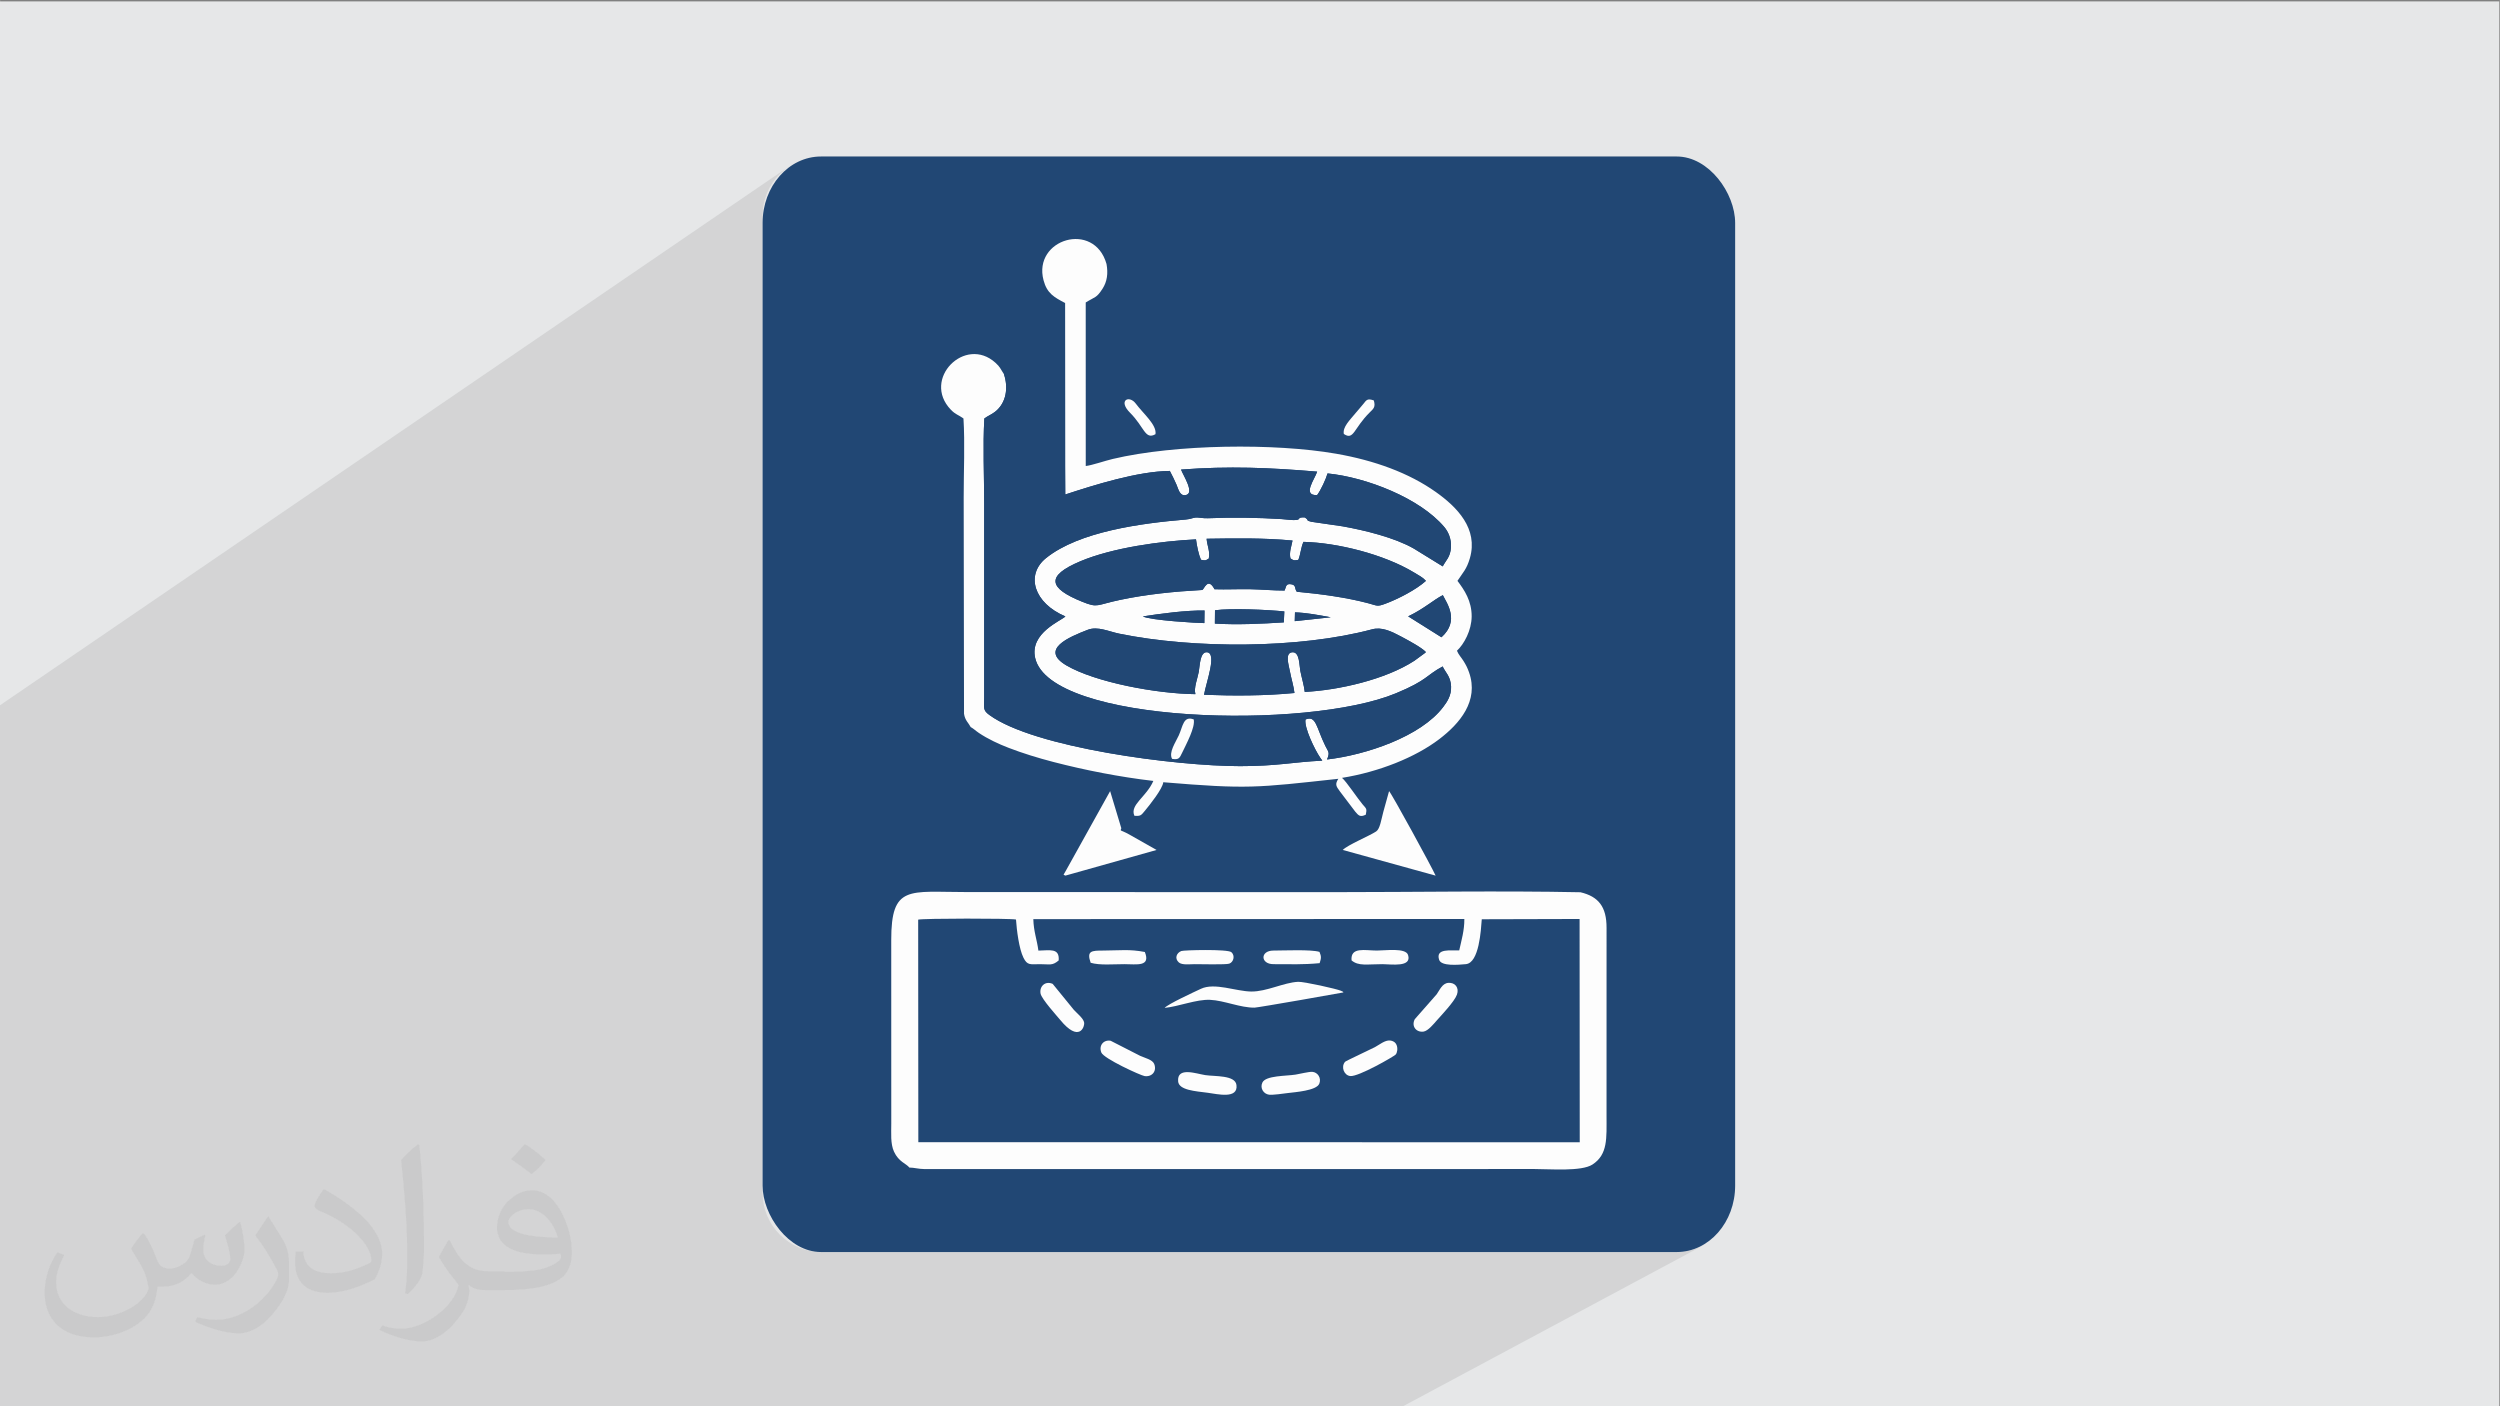
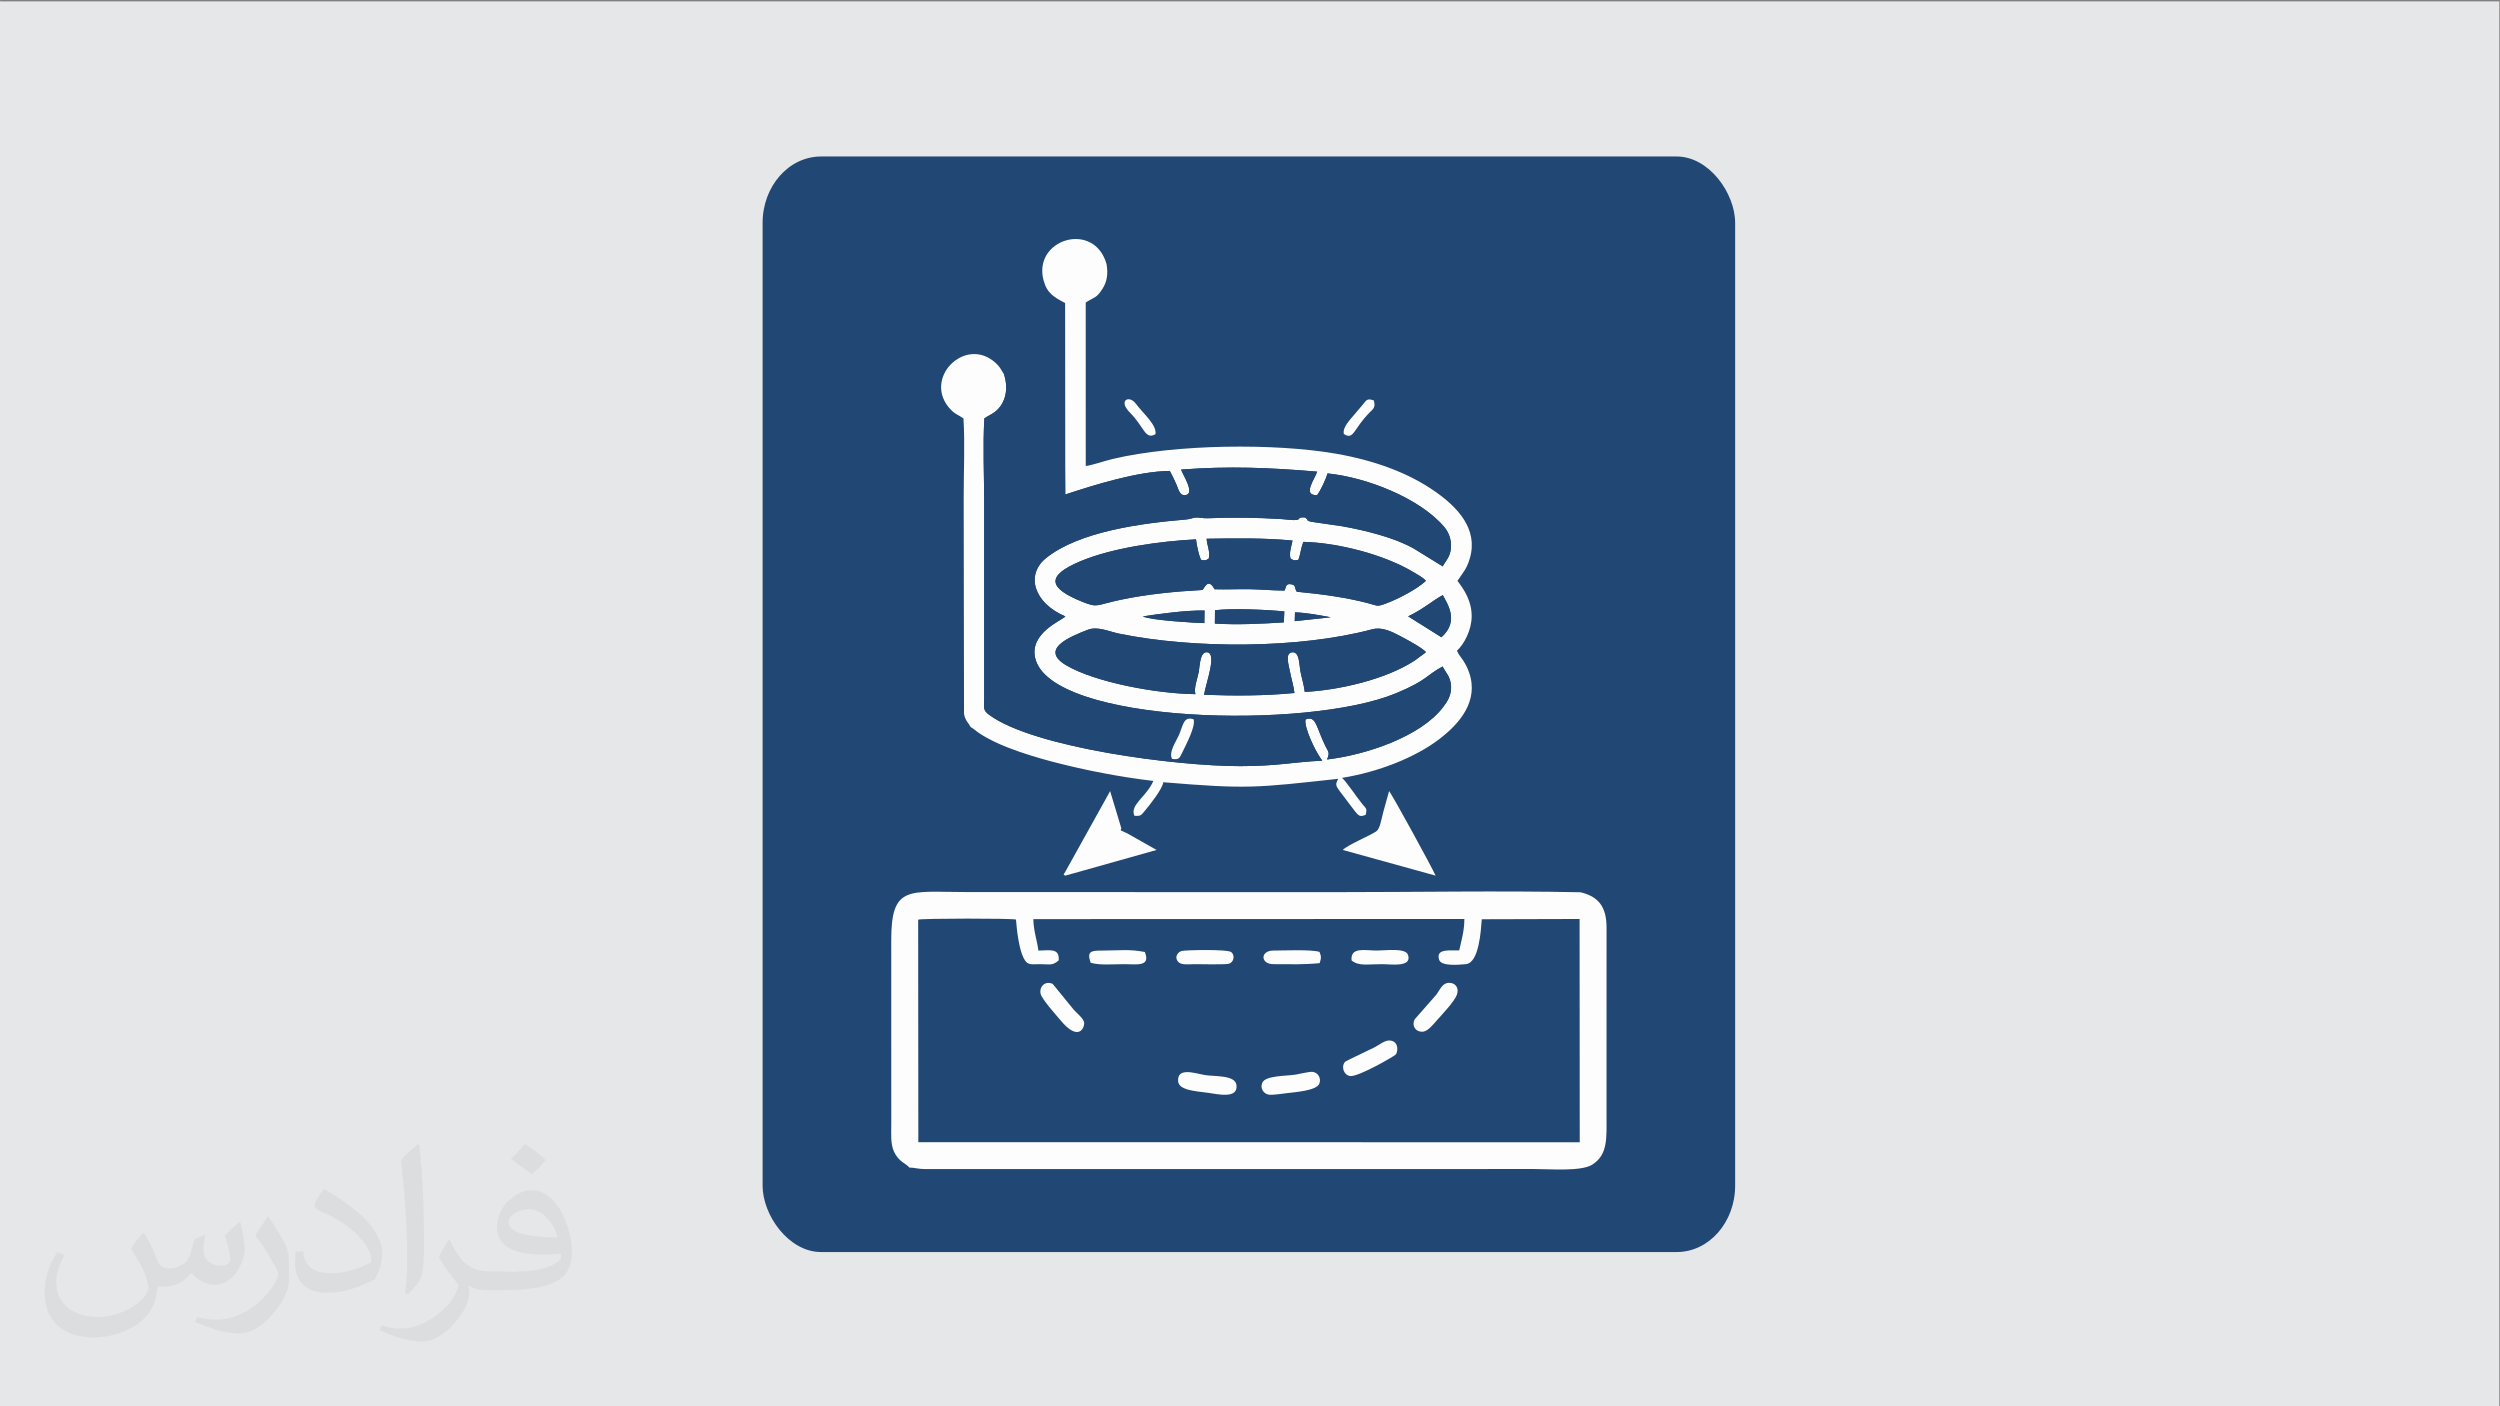
<svg xmlns="http://www.w3.org/2000/svg" xml:space="preserve" width="3.703in" height="2.083in" version="1.1" style="shape-rendering:geometricPrecision; text-rendering:geometricPrecision; image-rendering:optimizeQuality; fill-rule:evenodd; clip-rule:evenodd" viewBox="0 0 3703.33 2083.33">
  <rect x="0" y="0" width="3703.33" height="2083.33" fill="#808080" stroke="none" />
  <defs>
    <style type="text/css">
   
    .fil3 {fill:#214774}
    .fil0 {fill:#E6E7E8}
    .fil4 {fill:#FDFDFD}
    .fil2 {fill:#373435;fill-opacity:0.031}
    .fil1 {fill:#373435;fill-opacity:0.102}
   
  </style>
  </defs>
  <g id="Layer_x0020_1">
    <polygon class="fil0" points="-2,2.07 3702.33,2.07 3702.33,2085.26 -2,2085.26 " />
-     <polygon class="fil1" points="2074.65,2085.26 -2,2085.26 -2,1046.06 1168.24,246.83 1161.51,251.87 1155.29,257.52 1149.64,263.74 1144.59,270.47 1140.2,277.68 1136.51,285.32 1133.56,293.34 1131.39,301.7 1130.06,310.36 1129.61,319.27 1129.61,1767.4 1130.06,1776.31 1131.39,1784.96 1133.56,1793.33 1136.51,1801.35 1140.2,1808.99 1144.59,1816.2 1149.64,1822.93 1155.29,1829.15 1161.51,1834.8 1168.24,1839.84 1175.45,1844.24 1183.09,1847.93 1191.11,1850.88 1199.47,1853.04 1208.13,1854.37 1217.04,1854.83 2482.96,1854.83 2491.86,1854.37 2500.52,1853.04 2508.88,1850.88 2516.9,1847.93 2524.54,1844.24 " />
    <path class="fil2" d="M214.02 1828.24c7,11 12,21 16,32 3,7 5,19 21,19 5,0 11,-1 17,-5 7,-3 12,-9 14,-17l6 -21 15 -7 1 1c-2,8 -3,16 -3,21 0,18 15,24 27,24 7,0 13,-4 13,-10 0,-8 -4,-23 -8,-35 7,-7 14,-14 22,-20l1 1c4,15 6,30 6,40 0,10 -4,20 -8,27 -7,14 -20,25 -36,25 -12,0 -25,-6 -34,-17l-1 0c-9,11 -22,20 -43,20l-7 0c-1,14 -4,24 -9,33 -13,25 -50,42 -85.01,42 -49,0 -73.01,-28 -73.01,-66 0,-23 8,-45 19,-60l10 4c-7,14 -12,27 -12,40 0,35 29,52 62,52 31,0 68.01,-19 75.01,-42 -3,-25 -12,-36 -26,-59 4,-7 10,-15 17,-23l1 0 0 0 0 0 0 0 2 1 0 0 0 0 0 0 0 0 0 0 0 0 0 0 0.02 -0.01zm564.05 -133.01c10,6 20,14 30,23 -6,8 -12,15 -21,21 -10,-8 -20,-15 -30,-22 7,-8 14,-15 20,-22l0 0 0 0 0 0 1 0 0 0 0 0 0 -0zm5 96.01c-17,0 -30,11 -30,19 0,17 33,23 73.01,23 -5,-20 -22,-42 -43,-42l0 0zm-37 93.01c22,0 41,-1 55,-4 16,-4 30,-12 30,-18 0,-2 0,-3 -1,-5 -9,1 -19,1 -29,1 -29,0 -52,-7 -61,-23 -2,-5 -4,-10 -4,-16 0,-16 7,-32 19,-42 10,-9 21,-14 33,-14 20,0 37,16 48,42 6,14 11,30 11,51 0,14 -4,25 -12,34 -16,15 -45,21 -90.01,21l-20 0 0 0 -5 0c-11,0 -19,-2 -25,-7l-1 0c0,3 1,5 1,7 0,10 -3,23 -10,33 -20,30 -42,43 -60,43 -19,0 -42,-7 -63,-17l4 -7c7,3 16,5 29,5 34,0 78.01,-33 84.01,-64 -1,-3 -4,-6 -7,-10 -10,-12 -16,-22 -22,-32 5,-10 10,-18 14,-25l2 0c14,29 28,46 57,46l5 0 0 0 21 0 0 0 0 0 0 0 -3 1 0 0 0 0 -0 -0zm-146.01 31c2,-14 3,-29 3,-43l0 -21c0,-39 -5,-96.01 -9,-133.01 7,-8 17,-17 25,-23l2 1c5,47 7,101.01 7,151.01 0,13 -1,26 -2,35 -1,12 -8,21 -22,35l-3 -1 0 0 0 0 0 0 -1 -1 0 0 0 0 -0 0zm-151.02 -62.01c1,18 10,33 41,33 20,0 36,-5 55,-14 3,-1 5,-3 5,-5 0,-12 -9,-27 -24,-41 -14,-13 -34,-25 -52,-32 -6,-3 -8,-5 -8,-8 0,-5 7,-16 13,-24l2 0c20,11 43,27 60,44 15,16 25,33 25,51 0,13 -4,26 -11,38 -22,11 -46,20 -70.01,20 -29,0 -48,-14 -48,-45 0,-3 0,-9 1,-16l10 0 0 0 0 0 0 0 1 -1 0 0 0 0 0 0 0 0zm-52 -52l18 29c7,11 13,22 13,41l0 24c0,19 -12,39 -32,60 -15,14 -29,20 -42,20 -19,0 -40,-6 -65,-17l3 -7c8,2 17,4 28,4 36,0 72.01,-26 89.01,-58 2,-4 3,-7 3,-9 0,-4 -2,-8 -4,-11 -9,-17 -19,-33 -30,-47 6,-9 12,-18 18,-27l1 0 0 -2 0 0 0 0 0 0 0 -0z" />
    <path class="fil2" d="M214.02 1828.24c7,11 12,21 16,32 3,7 5,19 21,19 5,0 11,-1 17,-5 7,-3 12,-9 14,-17l6 -21 15 -7 1 1c-2,8 -3,16 -3,21 0,18 15,24 27,24 7,0 13,-4 13,-10 0,-8 -4,-23 -8,-35 7,-7 14,-14 22,-20l1 1c4,15 6,30 6,40 0,10 -4,20 -8,27 -7,14 -20,25 -36,25 -12,0 -25,-6 -34,-17l-1 0c-9,11 -22,20 -43,20l-7 0c-1,14 -4,24 -9,33 -13,25 -50,42 -85.01,42 -49,0 -73.01,-28 -73.01,-66 0,-23 8,-45 19,-60l10 4c-7,14 -12,27 -12,40 0,35 29,52 62,52 31,0 68.01,-19 75.01,-42 -3,-25 -12,-36 -26,-59 4,-7 10,-15 17,-23l1 0 0 0 0 0 0 0 2 1 0 0 0 0 0 0 0 0 0 0 0 0 0 0 0.02 -0.01zm564.05 -133.01c10,6 20,14 30,23 -6,8 -12,15 -21,21 -10,-8 -20,-15 -30,-22 7,-8 14,-15 20,-22l0 0 0 0 0 0 1 0 0 0 0 0 0 -0zm5 96.01c-17,0 -30,11 -30,19 0,17 33,23 73.01,23 -5,-20 -22,-42 -43,-42l0 0zm-37 93.01c22,0 41,-1 55,-4 16,-4 30,-12 30,-18 0,-2 0,-3 -1,-5 -9,1 -19,1 -29,1 -29,0 -52,-7 -61,-23 -2,-5 -4,-10 -4,-16 0,-16 7,-32 19,-42 10,-9 21,-14 33,-14 20,0 37,16 48,42 6,14 11,30 11,51 0,14 -4,25 -12,34 -16,15 -45,21 -90.01,21l-20 0 0 0 -5 0c-11,0 -19,-2 -25,-7l-1 0c0,3 1,5 1,7 0,10 -3,23 -10,33 -20,30 -42,43 -60,43 -19,0 -42,-7 -63,-17l4 -7c7,3 16,5 29,5 34,0 78.01,-33 84.01,-64 -1,-3 -4,-6 -7,-10 -10,-12 -16,-22 -22,-32 5,-10 10,-18 14,-25l2 0c14,29 28,46 57,46l5 0 0 0 21 0 0 0 0 0 0 0 -3 1 0 0 0 0 -0 -0zm-146.01 31c2,-14 3,-29 3,-43l0 -21c0,-39 -5,-96.01 -9,-133.01 7,-8 17,-17 25,-23l2 1c5,47 7,101.01 7,151.01 0,13 -1,26 -2,35 -1,12 -8,21 -22,35l-3 -1 0 0 0 0 0 0 -1 -1 0 0 0 0 -0 0zm-151.02 -62.01c1,18 10,33 41,33 20,0 36,-5 55,-14 3,-1 5,-3 5,-5 0,-12 -9,-27 -24,-41 -14,-13 -34,-25 -52,-32 -6,-3 -8,-5 -8,-8 0,-5 7,-16 13,-24l2 0c20,11 43,27 60,44 15,16 25,33 25,51 0,13 -4,26 -11,38 -22,11 -46,20 -70.01,20 -29,0 -48,-14 -48,-45 0,-3 0,-9 1,-16l10 0 0 0 0 0 0 0 1 -1 0 0 0 0 0 0 0 0zm-52 -52l18 29c7,11 13,22 13,41l0 24c0,19 -12,39 -32,60 -15,14 -29,20 -42,20 -19,0 -40,-6 -65,-17l3 -7c8,2 17,4 28,4 36,0 72.01,-26 89.01,-58 2,-4 3,-7 3,-9 0,-4 -2,-8 -4,-11 -9,-17 -19,-33 -30,-47 6,-9 12,-18 18,-27l1 0 0 -2 0 0 0 0 0 0 0 -0z" />
    <rect class="fil3" x="1129.61" y="231.84" width="1440.77" height="1622.98" rx="86.54" ry="98.48" />
    <g id="_2618515179872">
      <path class="fil3" d="M1954.35 1605.33c-4.2,10.53 -35.92,12.55 -47.06,13.99 -6.12,0.79 -22.02,3.08 -27.37,2.39 -7.91,-1.02 -13.86,-9.32 -9.94,-17.91 4.85,-10.63 35.31,-9.6 49.21,-11.85 5.73,-0.93 20.02,-4.45 24.74,-4.09 8.07,0.61 13.75,9.12 10.42,17.47zm-209.15 -3.3c-1.94,-22.07 26.56,-11.42 40.1,-9.33 14.42,2.22 44.45,-0.27 46.31,14.69 2.64,21.22 -28.2,13.37 -42.82,11.45 -17.46,-2.3 -42.44,-3.69 -43.59,-16.8zm322.24 -39.75c-2.4,2.71 -55.21,33.18 -67.26,31.81 -9.23,-1.04 -14.11,-13.55 -7.66,-21.11 1.15,-1.35 37.77,-18.3 44.18,-21.69 6.28,-3.32 14.91,-10.66 22.5,-9.87 4.03,0.42 7.86,2.3 9.71,6.91 1.91,4.75 0.95,11.23 -1.46,13.95zm-436.06 -3.09c-4.09,-10.44 3.5,-19.25 13.85,-17.36l43.58 22.27c7.46,3.4 18.43,5.64 20.96,12.19 4.2,10.86 -3.5,19.44 -14.3,17.85 -5.69,-0.84 -60.52,-25.81 -64.1,-34.94zm-90 -87.33c-1.94,-10.49 6.87,-19.23 17.98,-14.3l31.2 38.31c3.69,4.27 14.7,12.96 15.41,19.11 0.8,6.94 -7.79,29.61 -35.46,-4.03 -5.09,-6.18 -27.63,-30.94 -29.13,-39.09zm616.85 1.65c-3.61,10.16 -23.31,30.8 -30.35,38.76 -3.58,4.05 -12.39,15.05 -19.11,15.98 -10.87,1.49 -18.39,-7.98 -13,-18.37l32.41 -36.86c4.39,-6.03 8.12,-16.24 17.24,-16.97 9.96,-0.81 16.51,7.06 12.81,17.46zm-433.01 19.63c4.35,-5.44 43.57,-23.5 53.7,-28.28 20.4,-9.61 51.86,3.76 74.54,4.02 22.8,0.26 47.94,-13.29 69.43,-14.39 8.48,-0.44 57.42,10.54 63.37,13.2 5.55,2.48 2.19,0.95 3.79,2.52 -0.73,0.36 -126.58,22.48 -131.61,22.54 -21.19,0.25 -44.79,-10.55 -65.87,-11.56 -20.17,-0.96 -46.82,9.98 -67.35,11.94zm98.9 -82.52c5.72,5.04 3.3,14.65 -3.18,16.98 -4.78,1.72 -43.25,0.74 -51.5,0.75 -6.7,0.01 -18.37,1.67 -23.16,-2.56 -6.77,-5.97 -3.45,-14.13 3.67,-16.92 3.49,-1.37 68.7,-3.08 74.18,1.75zm177.99 12.11c-1.79,-20.43 20,-14.53 37.57,-14.53 12.95,0 42.58,-4.38 46.11,6.48 6.12,18.83 -25.23,13.67 -37.87,13.67 -22.67,0 -35.45,3.23 -45.81,-5.61zm-115.68 5.61c-19.49,0 -19.96,-20.14 0,-20.14 14.81,0 56.44,-1.89 68.18,1.97 2.82,6.89 2.69,9.09 0.2,16.69 -24.77,2.35 -43.19,1.48 -68.38,1.48zm-270.85 -2.07c-6.26,-17.81 1.26,-18.05 18.73,-18.07 25.48,-0.15 38.32,-2.33 61.54,2.11 9.04,22.37 -12.24,18.03 -30.24,18.03 -16.09,0 -36.75,1.94 -50.04,-2.07zm-84.91 -64.67c0.48,18.48 5.48,30.67 7.51,46.64 16.38,-0.15 31.61,-4.54 30.05,14.59 -9.68,8.17 -13.14,5.46 -27.86,5.52 -14.25,0.06 -18.5,2.12 -24.33,-9.59 -6.52,-13.12 -9.96,-40.62 -11.04,-56.56 -9.01,-1.88 -137.77,-1.78 -144.92,0.18l0.24 329.69 979.83 0.09 -0.22 -330.76 -144.91 0.4c-1.24,16.1 -3.84,64.75 -23.63,66.52 -11.3,1.01 -36.31,3.35 -39.51,-6.39 -5.84,-17.74 17.95,-13.35 29.73,-13.99 3.37,-15.11 7.77,-30.05 7.59,-46.53l-638.53 0.19z" />
      <path class="fil4" d="M1770.8 1028.35c-57.52,-0.54 -148.53,-17.68 -190.94,-42.48 -40.58,-23.73 3.78,-42.15 31.46,-52.86 14.62,-5.66 30.92,2.51 46.94,5.79 109.43,22.39 266.02,22.47 374.29,-6.49 14.15,-3.78 27.93,2.6 43.2,10.78 10.16,5.44 30.48,16.28 36.49,22.89 -0.25,0.31 -0.64,0.4 -0.76,0.93l-16.18 11.88c-43.12,28.06 -112.52,43.68 -162.52,46.25 -0.97,-9.41 -4.69,-21.46 -6.58,-31.25 -1.59,-8.2 -0.91,-28.06 -11.57,-27.5 -11.73,0.62 -5.63,18.53 -3.85,28.22 1.86,10.14 5.9,23.14 6.74,32.12 -43.76,4.26 -89.85,4.36 -133.94,2.63 2.94,-17.93 20.09,-62.58 3.9,-63.01 -10.13,-0.27 -10.16,20.8 -11.71,29.06 -1.88,9.98 -7.59,23.79 -4.96,33.04zm29 -124.27c23.35,-3.28 77.81,-0.88 102.73,1.73l-0.74 16.2c-32.47,2.11 -69.31,3.86 -102.18,1.8l0.19 -19.73zm286.16 9.01c24.22,-11.63 37.74,-24.6 51.39,-31.41 5.94,12.06 25.29,37.84 -2.1,62.38l-49.3 -30.97zm-167.68 -5.91c17.78,0.51 36.26,4.26 53.05,7.26l-53.38 5.76 0.33 -13.02zm-225.34 5.97c27.25,-4.23 63.66,-9.08 91.37,-8.75l-0.25 18.67c-8.14,0.15 -80.98,-4.14 -91.12,-9.92zm86.04 -83.89c7.07,1.33 6.21,1.43 11.59,-1.72 2.34,-10.26 -2.39,-19.07 -3.19,-29.43 43.33,-0.62 83.96,-1.37 127.3,2.66 -1.63,8.59 -5.24,17.55 -3.07,26.53 5.53,3.21 4.14,3.28 11.6,2.11 3.11,-6.36 3.93,-19.09 7.72,-26.67 50.06,1.21 119.05,18.31 163.89,45.44 2.91,1.76 6.31,3.67 9.26,5.58 3.93,2.56 5.52,3.87 8.24,6.75 -14.55,13.06 -40.55,26.57 -60.17,33.9 -12.41,4.63 -11.97,2.84 -24.48,-0.51 -32.94,-8.82 -71.48,-13.99 -106.63,-17.26 -3.8,-4.74 -0.47,-9.95 -8.55,-11.13 -8.05,-1.18 -7.07,3.69 -9.58,9.34 -16.53,0.08 -34.2,-1.65 -51.08,-1.97 -17.48,-0.33 -35.56,0.63 -52.73,0.06 -9.75,-18.59 -15.2,-0.3 -18.13,1.08 -41.63,2.28 -82.17,6.31 -121.89,14.69 -35.69,7.52 -32.29,12.27 -55.74,2.84 -50.22,-20.19 -54.84,-38.27 -2.96,-60.09 47.71,-20.07 119.26,-29.87 171.29,-32.44 1.26,9.94 4,22.76 7.31,30.24zm-200.96 -96.7c42.54,-13.93 106.98,-34.39 154.87,-34.9 3.73,7.07 6.52,12.75 9.73,20.02 3.15,7.16 4.82,17.12 13.41,15.85 14.81,-2.2 -3.69,-29.74 -6.51,-37.91 71.21,-5.38 131.29,-2.89 201.64,3.08 -3.42,10.89 -22.76,35.86 -0.03,34.71 5.32,-6.85 13.38,-24.39 15.43,-32.07 57.72,5.77 136.71,36.65 172.82,79.3 5.86,6.92 10.79,17.45 10.02,30.21 -0.87,14.55 -7.7,19.33 -12.22,28.22l-42.93 -26.45c-28.26,-16.14 -72.35,-27 -105.53,-32.91l-46.18 -6.72c-9.3,-2.16 -2.4,-2.18 -9.96,-6.51 -13.65,-0.33 -2.64,4.04 -16.38,3.99 -4.83,-0.02 -12.4,-1.13 -17.65,-1.46 -36.03,-2.26 -73.36,-2.71 -109.35,-1.26 -7.44,0.3 -13.83,-1.4 -17.98,-1.06 -4.39,0.36 -6.96,2.31 -14.9,2.98 -65.67,5.49 -157.92,17.73 -206.82,57.12 -30.83,24.83 -17.9,66.85 28.72,86.4 -5.76,6.21 -53.31,24.41 -44.81,61.6 22.25,97.34 402.82,106.98 534.44,52.29 47.07,-19.56 43.87,-26.06 69.22,-39.78 4.05,8.95 11.89,14.67 12.5,29.72 0.53,13.24 -5.88,22.7 -11.8,30.5 -33.21,43.74 -114.31,70.87 -171.97,77.6 4.48,-10.65 2.05,-10.9 -2.52,-20.13 -13.38,-27.02 -13.47,-45.81 -29.37,-39.1 -2.32,11.6 13.72,44.94 21.99,56.89l1.84 2.65c0.19,-0.3 0.67,0.93 0.98,1.41 -44.25,2.19 -66.11,8.13 -121.7,8.15 -94.89,0.04 -305.3,-27.24 -371.56,-75.88 -9.76,-7.17 -7.64,-10.08 -7.58,-25.57l0 -286.72c0,-40.5 -2.13,-87.16 0.25,-126.88 4.81,-3.6 11.15,-6.12 16.15,-10.11 16.44,-13.11 19.54,-35.31 12.95,-55.4 -5.52,-8.31 -5.5,-10.54 -12.63,-17 -44.99,-40.77 -109.58,24.2 -66.16,69.47 7.15,7.46 10.84,7.3 18.76,13.04 2.28,36.53 0.28,79.71 0.32,116.99l0.49 320.43c1.5,10.02 6.64,13.41 9.88,19.73 4.56,2.52 7.16,5.38 12.25,8.8 13.22,8.87 29.06,16.26 43.94,21.98 21.1,8.12 43.44,14.99 66.48,20.98 46.52,12.09 98.02,22.22 147.94,28.05 -10.17,23.72 -35.3,35.37 -28.07,51.65 9.26,0.74 10.02,-0.84 15,-6.79 7.35,-8.79 26.94,-33.34 27.76,-42.92 124.92,10.41 137.22,8.27 259.37,-5.1 -5.24,8.26 -3.37,10.9 2.31,18.67l22.73 30.01c4.87,5.69 7.16,8.63 15.65,4.46 1.93,-9.3 0.65,-8.8 -4.84,-15.31 -7.7,-9.14 -24.05,-33.95 -30.43,-39.2 54.41,-8.77 108.56,-30.22 144.31,-57.55 29.51,-22.57 59.01,-56.15 43.86,-98.85 -2.41,-6.77 -4.51,-10.85 -8.12,-16.65 -3.48,-5.61 -7.44,-9.41 -9.77,-15.3 10.54,-9.74 21.64,-30.2 21.79,-50.75 0.17,-22.91 -10.78,-39.19 -21.04,-52.76 7.87,-12.06 13.67,-17.13 18.42,-33.61 12.59,-43.72 -18.96,-75.68 -50.55,-98.07 -39.64,-28.09 -90.31,-46.67 -147.78,-56.68 -90.57,-15.77 -237.49,-14.3 -330.83,7.79 -11.49,2.72 -30.77,9.42 -39.93,10.45l-0.04 -242.28c14,-8.69 15.84,-6.3 24.93,-20.41 6.83,-10.61 8.41,-22.66 5.88,-36.62 -18.21,-64.51 -109.43,-36.97 -93.31,24.09 5.17,19.6 15.85,25.26 31.98,33.73l0.25 283.65z" />
      <path class="fil3" d="M1736.21 1124.21c-5.22,-9.77 5.22,-24.41 9.98,-34.85 6.12,-13.45 6.69,-29.4 22.12,-23.57 2.43,11.78 -10.68,35.72 -17.38,49.8 -3.66,7.7 -4.88,10.18 -14.72,8.62zm-158.19 -391.65l-1.31 -130.75c-3.7,-6.47 -34.97,-20.66 -43.64,-25.56l-42.79 -22.53c-3.1,-0.22 0.63,-2.08 -3.06,0.7 6.58,20.09 3.48,42.3 -12.95,55.4 -5,3.99 -11.34,6.5 -16.15,10.11 -2.38,39.72 -0.25,86.38 -0.25,126.88l-0 286.72c-0.06,15.48 -2.18,18.4 7.58,25.57 66.26,48.64 276.67,75.92 371.56,75.88 55.59,-0.02 77.45,-5.97 121.7,-8.15 -0.31,-0.48 -0.78,-1.71 -0.98,-1.41l-1.84 -2.65c-8.27,-11.94 -24.31,-45.28 -21.99,-56.89 15.9,-6.71 15.99,12.08 29.37,39.1 4.57,9.22 7,9.48 2.52,20.13 57.65,-6.73 138.76,-33.86 171.97,-77.6 5.92,-7.8 12.33,-17.25 11.8,-30.5 -0.61,-15.05 -8.44,-20.78 -12.5,-29.72 -25.36,13.72 -22.15,20.22 -69.22,39.78 -131.62,54.69 -512.19,45.05 -534.44,-52.29 -8.5,-37.2 39.06,-55.39 44.81,-61.6 -46.61,-19.54 -59.54,-61.56 -28.72,-86.4 48.91,-39.39 141.16,-51.63 206.82,-57.12 7.94,-0.66 10.51,-2.62 14.9,-2.98 4.15,-0.34 10.55,1.35 17.98,1.06 35.98,-1.45 73.31,-1 109.35,1.26 5.25,0.33 12.82,1.44 17.65,1.46 13.74,0.06 2.74,-4.31 16.38,-3.99 7.56,4.33 0.67,4.35 9.96,6.51l46.18 6.72c33.18,5.91 77.27,16.77 105.53,32.91l42.93 26.45c4.52,-8.89 11.35,-13.67 12.22,-28.22 0.77,-12.76 -4.16,-23.29 -10.02,-30.21 -36.11,-42.65 -115.11,-73.52 -172.82,-79.3 -2.04,7.69 -10.1,25.22 -15.43,32.07 -22.74,1.15 -3.39,-23.83 0.03,-34.71 -70.35,-5.97 -130.43,-8.46 -201.64,-3.08 2.83,8.17 21.33,35.72 6.51,37.91 -8.59,1.27 -10.26,-8.69 -13.41,-15.85 -3.2,-7.27 -6,-12.95 -9.73,-20.02 -47.89,0.51 -112.33,20.98 -154.87,34.9z" />
      <path class="fil4" d="M1530.68 1361.61l638.53 -0.19c0.18,16.48 -4.22,31.42 -7.59,46.53 -11.78,0.64 -35.57,-3.75 -29.73,13.99 3.2,9.73 28.22,7.39 39.51,6.39 19.79,-1.77 22.39,-50.42 23.63,-66.52l144.91 -0.4 0.22 330.76 -979.83 -0.09 -0.24 -329.69c7.15,-1.95 135.91,-2.06 144.92,-0.18 1.08,15.94 4.52,43.44 11.04,56.56 5.83,11.72 10.07,9.65 24.33,9.59 14.72,-0.06 18.19,2.65 27.86,-5.52 1.56,-19.13 -13.67,-14.74 -30.05,-14.59 -2.02,-15.97 -7.03,-28.16 -7.51,-46.64zm-183.66 368.05c6.89,0.02 14.04,2.2 21.94,2.22l904.71 -0.04c22.52,0 69,3.93 85.3,-6.65 23.05,-14.95 20.88,-39.22 20.88,-72.07l0.03 -278.48c0.13,-31.46 -12.07,-46.54 -38.66,-52.83 -120.47,-2.44 -243.41,-0.16 -364.16,-0.16l-545.42 -0.12c-85.28,0 -111.55,-11.11 -111.45,71.24l0.06 271.89c0,13.95 -1.38,29.65 4.05,41.48 7,15.23 18.2,17.54 22.72,23.52z" />
      <path class="fil3" d="M1790.57 827.55c-5.37,3.15 -4.52,3.04 -11.59,1.72 -3.31,-7.48 -6.05,-20.3 -7.31,-30.24 -52.02,2.57 -123.57,12.37 -171.29,32.44 -51.88,21.82 -47.26,39.9 2.96,60.09 23.45,9.43 20.04,4.68 55.74,-2.84 39.72,-8.37 80.27,-12.41 121.89,-14.69 2.92,-1.38 8.37,-19.67 18.13,-1.08 17.17,0.57 35.24,-0.39 52.73,-0.06 16.88,0.32 34.56,2.05 51.08,1.97 2.51,-5.65 1.53,-10.52 9.58,-9.34 8.07,1.19 4.75,6.39 8.55,11.13 35.15,3.27 73.69,8.44 106.63,17.26 12.51,3.35 12.07,5.14 24.48,0.51 19.62,-7.33 45.62,-20.84 60.17,-33.9 -2.72,-2.87 -4.31,-4.19 -8.24,-6.75 -2.94,-1.91 -6.34,-3.82 -9.26,-5.58 -44.84,-27.13 -113.84,-44.23 -163.89,-45.44 -3.78,7.58 -4.61,20.31 -7.72,26.67 -7.46,1.16 -6.07,1.09 -11.6,-2.11 -2.18,-8.98 1.44,-17.94 3.07,-26.53 -43.33,-4.03 -83.96,-3.28 -127.3,-2.66 0.8,10.35 5.53,19.17 3.19,29.43z" />
      <path class="fil3" d="M1770.8 1028.35c-2.63,-9.25 3.07,-23.06 4.96,-33.04 1.56,-8.26 1.59,-29.33 11.71,-29.06 16.19,0.43 -0.96,45.08 -3.9,63.01 44.09,1.73 90.19,1.63 133.94,-2.63 -0.85,-8.98 -4.89,-21.98 -6.74,-32.12 -1.78,-9.69 -7.88,-27.6 3.85,-28.22 10.67,-0.56 9.99,19.3 11.57,27.5 1.89,9.79 5.61,21.84 6.58,31.25 50,-2.57 119.4,-18.19 162.52,-46.25l16.18 -11.88c0.12,-0.53 0.51,-0.61 0.76,-0.93 -6.01,-6.61 -26.33,-17.45 -36.49,-22.89 -15.27,-8.18 -29.05,-14.56 -43.2,-10.78 -108.27,28.96 -264.85,28.88 -374.29,6.49 -16.02,-3.28 -32.32,-11.44 -46.94,-5.79 -27.68,10.71 -72.04,29.13 -31.46,52.86 42.41,24.81 133.42,41.95 190.94,42.48z" />
      <path class="fil4" d="M1578.29 1297.14l134.96 -37.98 -40.81 -23.11c-13.92,-7.65 -13,-3.97 -11.41,-9.06l-16.56 -55 -65.55 117.84c-3.93,7.48 -4.67,5.4 -0.64,7.31z" />
      <path class="fil4" d="M2057.69 1172c-2.89,10.21 -5.74,20.4 -8.54,30.81 -3.1,11.53 -4.87,25.17 -10.62,28.94 -10.58,6.94 -41.83,19.75 -49.46,27.39l137.59 38.07c-5.09,-11.6 -65.18,-121.74 -68.97,-125.22z" />
-       <path class="fil4" d="M1725.22 1493.13c20.53,-1.96 47.19,-12.91 67.35,-11.94 21.08,1 44.67,11.8 65.87,11.56 5.03,-0.06 130.88,-22.18 131.61,-22.54 -1.6,-1.56 1.76,-0.04 -3.79,-2.52 -5.95,-2.66 -54.89,-13.64 -63.37,-13.2 -21.49,1.1 -46.63,14.65 -69.43,14.39 -22.68,-0.26 -54.14,-13.63 -74.54,-4.02 -10.13,4.77 -49.35,22.83 -53.7,28.28z" />
+       <path class="fil4" d="M1725.22 1493.13z" />
      <path class="fil4" d="M1745.2 1602.03c1.15,13.11 26.13,14.5 43.59,16.8 14.62,1.92 45.46,9.77 42.82,-11.45 -1.86,-14.95 -31.9,-12.46 -46.31,-14.69 -13.54,-2.09 -42.04,-12.74 -40.1,9.33z" />
      <path class="fil3" d="M1799.61 923.81c32.87,2.06 69.7,0.31 102.18,-1.8l0.74 -16.2c-24.92,-2.61 -79.38,-5.01 -102.73,-1.73l-0.19 19.73z" />
      <path class="fil4" d="M2158.23 1473.5c3.7,-10.4 -2.85,-18.27 -12.81,-17.46 -9.12,0.74 -12.85,10.94 -17.24,16.97l-32.41 36.86c-5.39,10.39 2.12,19.86 13,18.37 6.72,-0.93 15.53,-11.93 19.11,-15.98 7.04,-7.96 26.74,-28.59 30.35,-38.76z" />
      <path class="fil4" d="M1954.35 1605.33c3.33,-8.35 -2.35,-16.86 -10.42,-17.47 -4.72,-0.35 -19.01,3.17 -24.74,4.09 -13.9,2.25 -44.36,1.22 -49.21,11.85 -3.92,8.59 2.03,16.89 9.94,17.91 5.35,0.69 21.25,-1.6 27.37,-2.39 11.15,-1.44 42.87,-3.46 47.06,-13.99z" />
      <path class="fil4" d="M2067.44 1562.28c2.41,-2.72 3.37,-9.2 1.46,-13.95 -1.85,-4.61 -5.68,-6.49 -9.71,-6.91 -7.58,-0.78 -16.22,6.56 -22.5,9.87 -6.41,3.39 -43.03,20.34 -44.18,21.69 -6.45,7.56 -1.57,20.07 7.66,21.11 12.06,1.36 64.86,-29.1 67.26,-31.81z" />
      <path class="fil3" d="M2085.96 913.09l49.3 30.97c27.39,-24.54 8.04,-50.32 2.1,-62.38 -13.65,6.81 -27.17,19.79 -51.39,31.41z" />
-       <path class="fil4" d="M1631.38 1559.19c3.58,9.13 58.41,34.1 64.1,34.94 10.79,1.59 18.5,-6.99 14.3,-17.85 -2.54,-6.54 -13.5,-8.78 -20.96,-12.19l-43.58 -22.27c-10.35,-1.89 -17.95,6.92 -13.85,17.36z" />
      <path class="fil4" d="M1541.38 1471.85c1.5,8.15 24.05,32.91 29.13,39.09 27.67,33.64 36.26,10.96 35.46,4.03 -0.71,-6.15 -11.72,-14.83 -15.41,-19.11l-31.2 -38.31c-11.11,-4.93 -19.91,3.81 -17.98,14.3z" />
      <path class="fil4" d="M2002.11 1422.73c10.36,8.84 23.14,5.61 45.81,5.61 12.64,0 43.99,5.17 37.87,-13.67 -3.53,-10.86 -33.16,-6.48 -46.11,-6.48 -17.57,0 -39.36,-5.9 -37.57,14.53z" />
      <path class="fil4" d="M1615.59 1426.27c13.29,4.02 33.94,2.07 50.04,2.07 17.99,0 39.28,4.35 30.24,-18.03 -23.22,-4.44 -36.06,-2.26 -61.54,-2.11 -17.47,0.02 -24.99,0.26 -18.73,18.07z" />
      <path class="fil4" d="M1749.94 1408.87c-7.11,2.79 -10.43,10.95 -3.67,16.92 4.79,4.22 16.46,2.57 23.16,2.56 8.25,-0.02 46.72,0.97 51.5,-0.75 6.48,-2.33 8.91,-11.93 3.18,-16.98 -5.48,-4.83 -70.69,-3.12 -74.18,-1.75z" />
      <path class="fil4" d="M1886.44 1428.34c25.19,0 43.61,0.87 68.38,-1.48 2.49,-7.59 2.63,-9.8 -0.2,-16.69 -11.74,-3.86 -53.37,-1.97 -68.18,-1.97 -19.96,0 -19.49,20.14 0,20.14z" />
      <path class="fil3" d="M1692.94 913.16c10.14,5.78 82.98,10.07 91.12,9.92l0.25 -18.67c-27.71,-0.33 -64.12,4.52 -91.37,8.75z" />
      <path class="fil4" d="M1736.21 1124.21c9.84,1.56 11.06,-0.92 14.72,-8.62 6.7,-14.08 19.8,-38.02 17.38,-49.8 -15.44,-5.83 -16,10.11 -22.12,23.57 -4.76,10.44 -15.2,25.09 -9.98,34.85z" />
      <path class="fil4" d="M1990.67 642.89c14.87,10.01 14.36,-8.23 38.35,-31.93 5.38,-5.32 9.04,-7.78 6.03,-17.78 -9.42,-3.17 -10.65,-0.9 -15.38,5.11 -3.75,4.76 -7.52,8.71 -11.33,13.36 -8.84,10.8 -19.69,20.98 -17.67,31.24z" />
      <path class="fil4" d="M1711.63 643.22c2.25,-13.79 -18.43,-30.76 -29.07,-45.16 -9.93,-13.44 -26.99,-4.97 -8.52,13.49 21.19,21.18 22.07,40.54 37.59,31.67z" />
      <path class="fil3" d="M1917.95 920.2l53.38 -5.76c-16.79,-3 -35.27,-6.75 -53.05,-7.26l-0.33 13.02z" />
    </g>
  </g>
</svg>